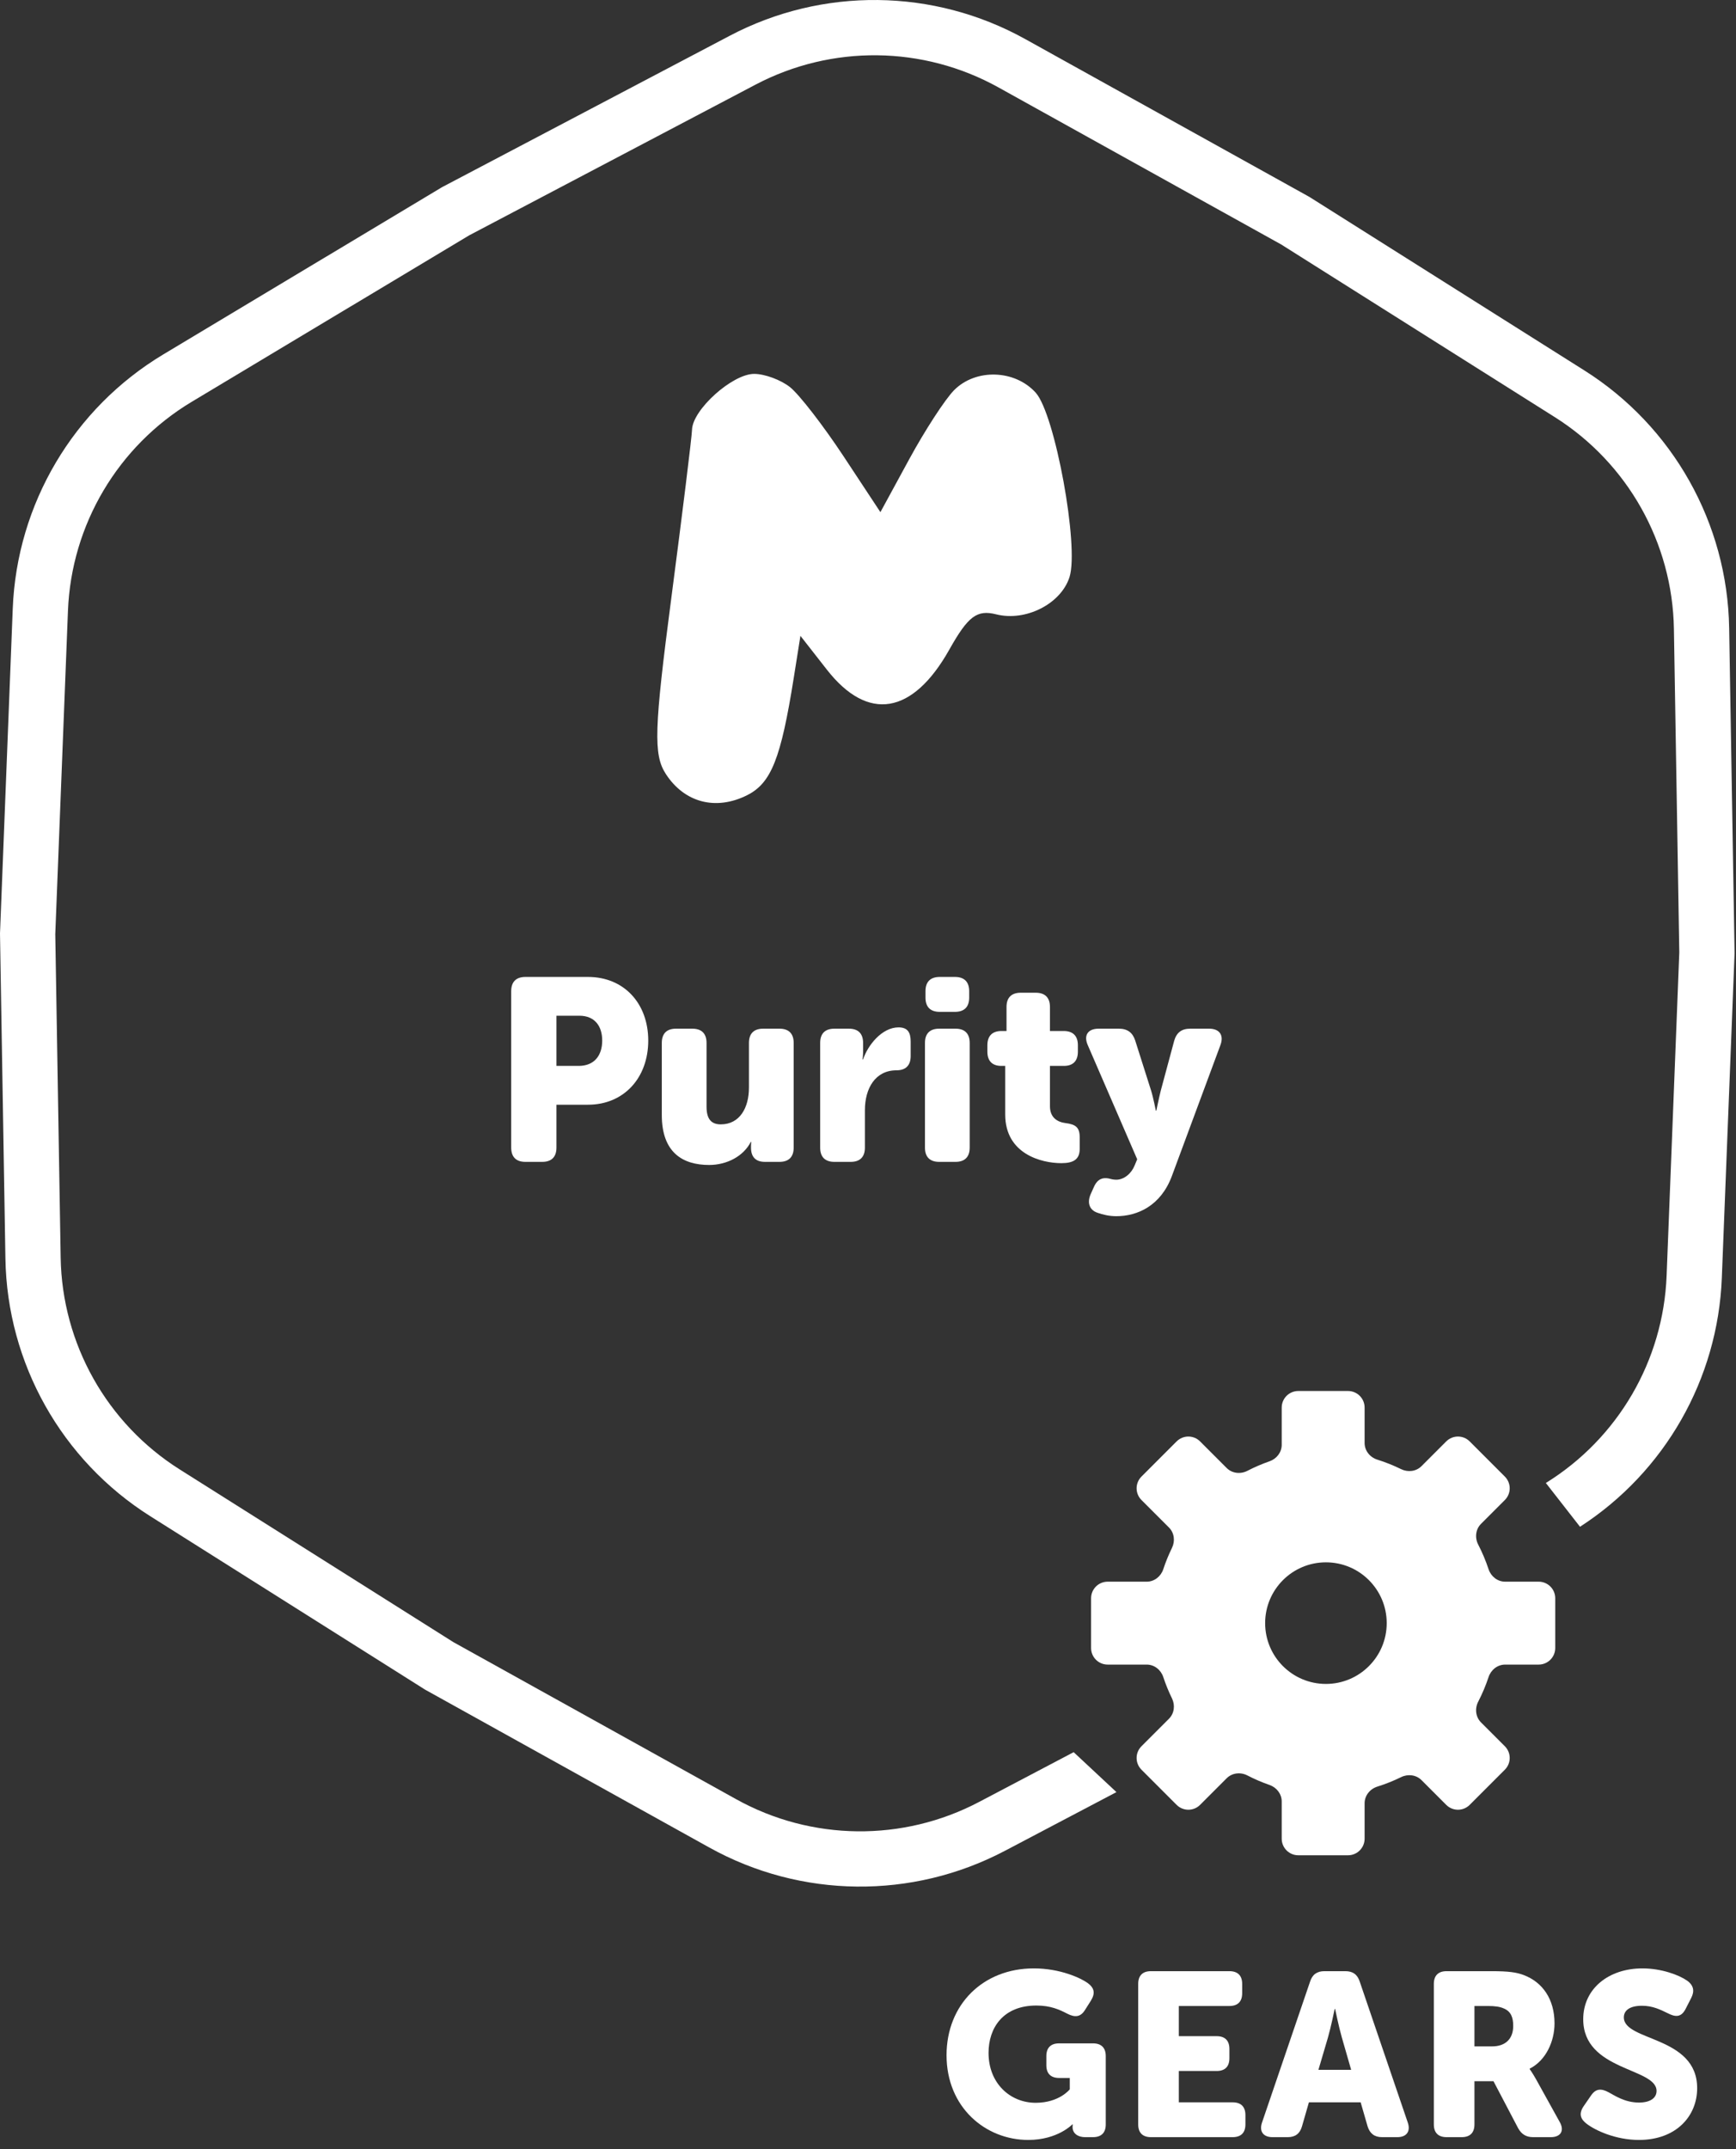
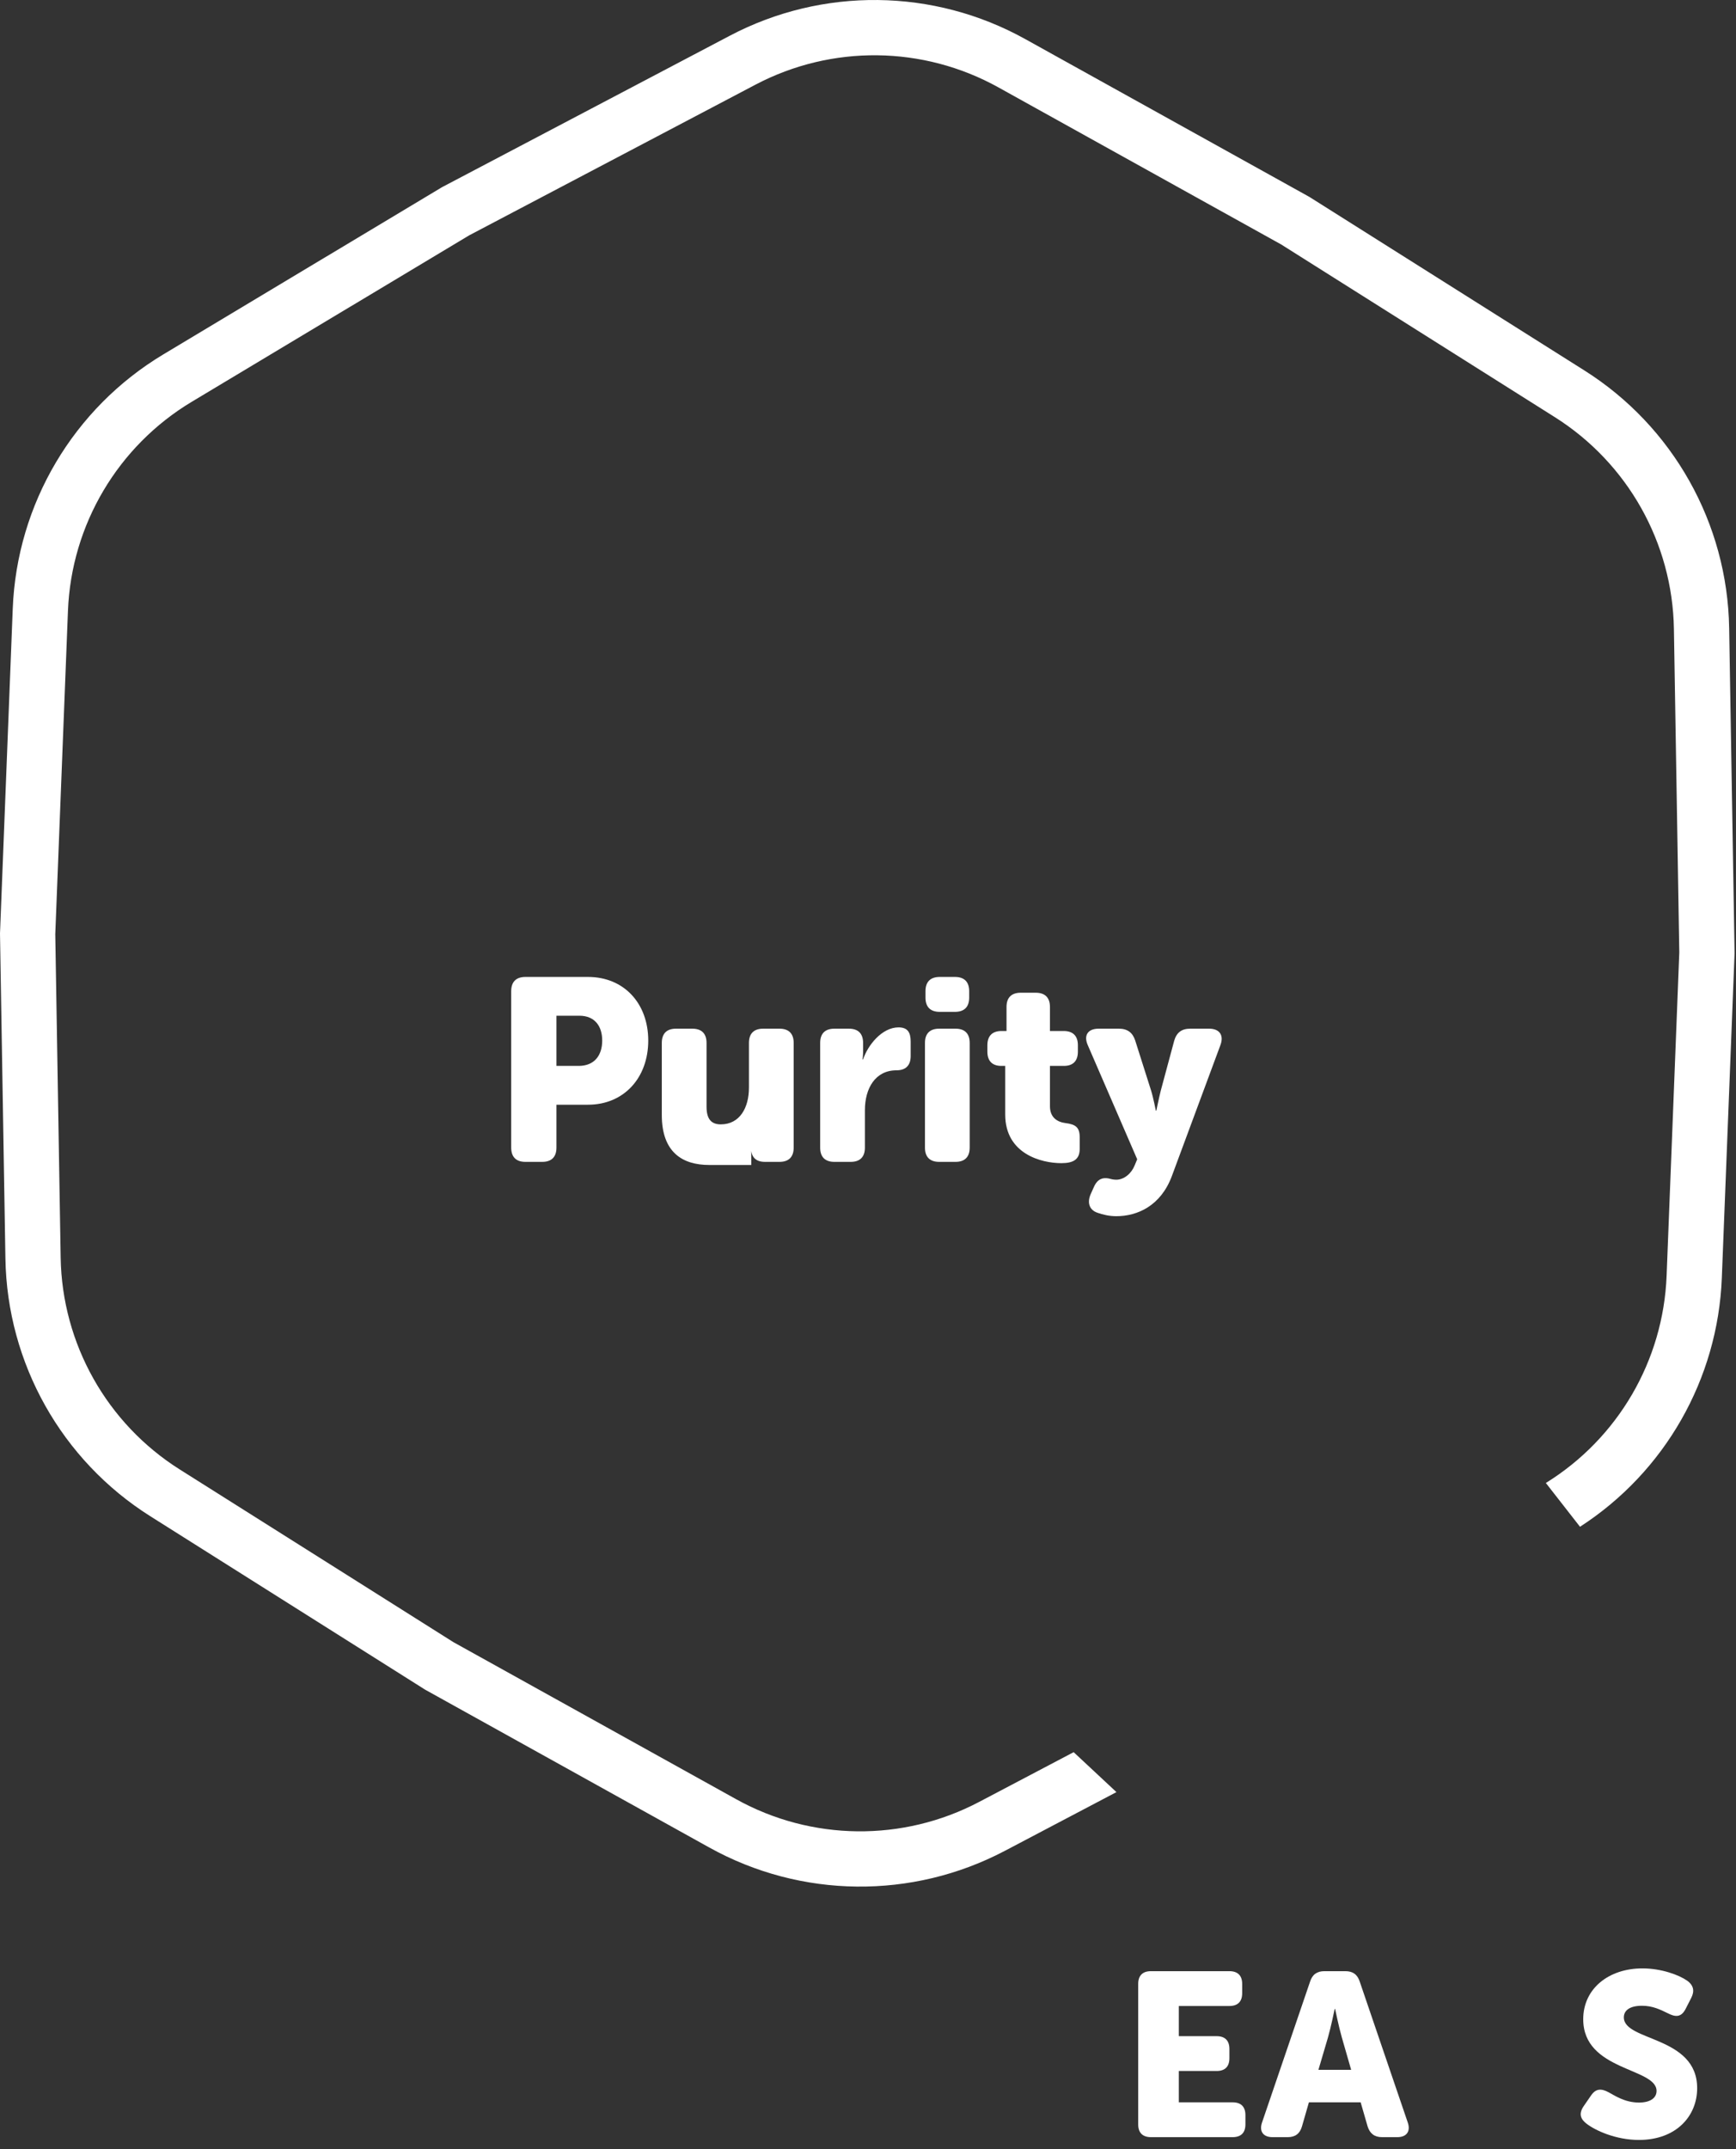
<svg xmlns="http://www.w3.org/2000/svg" width="143" height="177" viewBox="0 0 143 177" fill="none">
  <rect x="0" y="0" width="143" height="177" fill="#333333" stroke="none" />
-   <path fill-rule="evenodd" clip-rule="evenodd" d="M69.488 37.579C67.819 35.051 65.836 32.489 65.081 31.886C64.325 31.285 62.994 30.791 62.123 30.791C60.328 30.791 57.052 33.734 57.004 35.39C56.986 35.992 56.222 42.199 55.307 49.184C53.882 60.051 53.816 62.152 54.845 63.738C56.375 66.098 58.958 66.777 61.53 65.494C63.524 64.499 64.325 62.49 65.386 55.81L65.934 52.364L68.116 55.153C71.494 59.468 75.184 58.86 78.201 53.493C79.748 50.739 80.475 50.194 82.065 50.594C84.497 51.204 87.4 49.727 88.1 47.522C88.902 44.994 86.902 34.093 85.314 32.338C83.596 30.439 80.388 30.336 78.601 32.123C77.869 32.855 76.201 35.417 74.896 37.816L72.522 42.178L69.488 37.579Z" fill="white" />
-   <path d="M42.109 94.512C42.109 95.279 42.513 95.684 43.28 95.684H44.665C45.431 95.684 45.836 95.279 45.836 94.512V90.977H48.435C51.395 90.977 53.398 88.761 53.398 85.694C53.398 82.627 51.395 80.454 48.435 80.454H43.28C42.513 80.454 42.109 80.859 42.109 81.626V94.512ZM45.836 87.781V83.649H47.732C48.967 83.649 49.606 84.48 49.606 85.694C49.606 86.908 48.967 87.781 47.668 87.781H45.836ZM54.515 91.829C54.515 94.917 56.24 95.939 58.413 95.939C59.882 95.939 61.246 95.215 61.842 94.044H61.885C61.885 94.044 61.863 94.214 61.863 94.321V94.512C61.863 95.279 62.247 95.684 63.014 95.684H64.206C64.973 95.684 65.378 95.279 65.378 94.512V85.886C65.378 85.119 64.973 84.714 64.206 84.714H62.864C62.098 84.714 61.693 85.119 61.693 85.886V89.571C61.693 91.211 60.947 92.595 59.371 92.595C58.604 92.595 58.2 92.169 58.2 91.147V85.886C58.2 85.119 57.795 84.714 57.028 84.714H55.686C54.919 84.714 54.515 85.119 54.515 85.886V91.829ZM67.56 94.512C67.56 95.279 67.965 95.684 68.731 95.684H70.073C70.84 95.684 71.245 95.279 71.245 94.512V91.424C71.245 89.635 72.097 88.144 73.843 88.144C74.61 88.144 75.015 87.739 75.015 86.972V85.779C75.015 85.013 74.759 84.608 74.014 84.608C72.629 84.608 71.458 86.12 71.096 87.249H71.053C71.053 87.249 71.096 86.93 71.096 86.567V85.886C71.096 85.119 70.691 84.714 69.924 84.714H68.731C67.965 84.714 67.56 85.119 67.56 85.886V94.512ZM77.406 83.33H78.663C79.43 83.33 79.835 82.925 79.835 82.158V81.626C79.835 80.859 79.43 80.454 78.663 80.454H77.406C76.639 80.454 76.235 80.859 76.235 81.626V82.158C76.235 82.925 76.639 83.33 77.406 83.33ZM76.192 94.512C76.192 95.279 76.597 95.684 77.364 95.684H78.706C79.472 95.684 79.877 95.279 79.877 94.512V85.886C79.877 85.119 79.472 84.714 78.706 84.714H77.364C76.597 84.714 76.192 85.119 76.192 85.886V94.512ZM82.803 91.786C82.803 95.045 85.807 95.79 87.426 95.79C88.405 95.79 88.938 95.492 88.938 94.619V93.66C88.938 92.851 88.618 92.595 87.766 92.489C87.106 92.404 86.488 92.041 86.488 91.104V87.781H87.639C88.384 87.781 88.789 87.377 88.789 86.61V86.078C88.789 85.311 88.384 84.906 87.617 84.906H86.488V82.925C86.488 82.158 86.084 81.754 85.317 81.754H84.082C83.315 81.754 82.91 82.158 82.91 82.925V84.906H82.505C81.739 84.906 81.334 85.311 81.334 86.078V86.61C81.334 87.377 81.739 87.781 82.484 87.781H82.803V91.786ZM90.118 97.729L89.841 98.346C89.543 99.028 89.713 99.646 90.416 99.88C90.842 100.029 91.375 100.157 91.95 100.157C93.697 100.157 95.614 99.305 96.529 96.855L100.534 86.056C100.832 85.247 100.449 84.714 99.597 84.714H98.042C97.339 84.714 96.913 85.034 96.721 85.715L95.614 89.826C95.465 90.423 95.251 91.466 95.251 91.466H95.209C95.209 91.466 94.996 90.359 94.804 89.762L93.505 85.673C93.292 85.034 92.866 84.714 92.163 84.714H90.502C89.607 84.714 89.245 85.268 89.607 86.078L93.675 95.471L93.462 95.982C93.207 96.621 92.61 97.153 91.95 97.153C91.694 97.153 91.481 97.09 91.311 97.047C90.864 96.962 90.416 97.068 90.118 97.729Z" fill="white" />
-   <path d="M77.97 169.253C77.97 173.554 81.182 176.231 84.7 176.231C87.127 176.231 88.332 174.95 88.332 174.95H88.37C88.37 174.95 88.351 175.026 88.351 175.141V175.179C88.351 175.638 88.714 176.001 89.402 176.001H90.033C90.721 176.001 91.085 175.638 91.085 174.95V169.329C91.085 168.641 90.721 168.278 90.033 168.278H87.242C86.554 168.278 86.191 168.641 86.191 169.329V170.075C86.191 170.763 86.554 171.126 87.242 171.126H88.121V172.063C88.121 172.063 87.261 173.172 85.311 173.172C83.228 173.172 81.43 171.585 81.43 169.062C81.43 166.997 82.635 165.162 85.369 165.162C86.554 165.162 87.28 165.506 87.911 165.831C88.542 166.156 89.001 166.118 89.364 165.544L89.861 164.76C90.224 164.168 90.167 163.728 89.594 163.307C89.039 162.906 87.338 162.103 85.158 162.103C80.972 162.103 77.97 165.085 77.97 169.253Z" fill="white" />
+   <path d="M42.109 94.512C42.109 95.279 42.513 95.684 43.28 95.684H44.665C45.431 95.684 45.836 95.279 45.836 94.512V90.977H48.435C51.395 90.977 53.398 88.761 53.398 85.694C53.398 82.627 51.395 80.454 48.435 80.454H43.28C42.513 80.454 42.109 80.859 42.109 81.626V94.512ZM45.836 87.781V83.649H47.732C48.967 83.649 49.606 84.48 49.606 85.694C49.606 86.908 48.967 87.781 47.668 87.781H45.836ZM54.515 91.829C54.515 94.917 56.24 95.939 58.413 95.939H61.885C61.885 94.044 61.863 94.214 61.863 94.321V94.512C61.863 95.279 62.247 95.684 63.014 95.684H64.206C64.973 95.684 65.378 95.279 65.378 94.512V85.886C65.378 85.119 64.973 84.714 64.206 84.714H62.864C62.098 84.714 61.693 85.119 61.693 85.886V89.571C61.693 91.211 60.947 92.595 59.371 92.595C58.604 92.595 58.2 92.169 58.2 91.147V85.886C58.2 85.119 57.795 84.714 57.028 84.714H55.686C54.919 84.714 54.515 85.119 54.515 85.886V91.829ZM67.56 94.512C67.56 95.279 67.965 95.684 68.731 95.684H70.073C70.84 95.684 71.245 95.279 71.245 94.512V91.424C71.245 89.635 72.097 88.144 73.843 88.144C74.61 88.144 75.015 87.739 75.015 86.972V85.779C75.015 85.013 74.759 84.608 74.014 84.608C72.629 84.608 71.458 86.12 71.096 87.249H71.053C71.053 87.249 71.096 86.93 71.096 86.567V85.886C71.096 85.119 70.691 84.714 69.924 84.714H68.731C67.965 84.714 67.56 85.119 67.56 85.886V94.512ZM77.406 83.33H78.663C79.43 83.33 79.835 82.925 79.835 82.158V81.626C79.835 80.859 79.43 80.454 78.663 80.454H77.406C76.639 80.454 76.235 80.859 76.235 81.626V82.158C76.235 82.925 76.639 83.33 77.406 83.33ZM76.192 94.512C76.192 95.279 76.597 95.684 77.364 95.684H78.706C79.472 95.684 79.877 95.279 79.877 94.512V85.886C79.877 85.119 79.472 84.714 78.706 84.714H77.364C76.597 84.714 76.192 85.119 76.192 85.886V94.512ZM82.803 91.786C82.803 95.045 85.807 95.79 87.426 95.79C88.405 95.79 88.938 95.492 88.938 94.619V93.66C88.938 92.851 88.618 92.595 87.766 92.489C87.106 92.404 86.488 92.041 86.488 91.104V87.781H87.639C88.384 87.781 88.789 87.377 88.789 86.61V86.078C88.789 85.311 88.384 84.906 87.617 84.906H86.488V82.925C86.488 82.158 86.084 81.754 85.317 81.754H84.082C83.315 81.754 82.91 82.158 82.91 82.925V84.906H82.505C81.739 84.906 81.334 85.311 81.334 86.078V86.61C81.334 87.377 81.739 87.781 82.484 87.781H82.803V91.786ZM90.118 97.729L89.841 98.346C89.543 99.028 89.713 99.646 90.416 99.88C90.842 100.029 91.375 100.157 91.95 100.157C93.697 100.157 95.614 99.305 96.529 96.855L100.534 86.056C100.832 85.247 100.449 84.714 99.597 84.714H98.042C97.339 84.714 96.913 85.034 96.721 85.715L95.614 89.826C95.465 90.423 95.251 91.466 95.251 91.466H95.209C95.209 91.466 94.996 90.359 94.804 89.762L93.505 85.673C93.292 85.034 92.866 84.714 92.163 84.714H90.502C89.607 84.714 89.245 85.268 89.607 86.078L93.675 95.471L93.462 95.982C93.207 96.621 92.61 97.153 91.95 97.153C91.694 97.153 91.481 97.09 91.311 97.047C90.864 96.962 90.416 97.068 90.118 97.729Z" fill="white" />
  <path d="M93.757 174.95C93.757 175.638 94.12 176.001 94.808 176.001H101.538C102.226 176.001 102.589 175.638 102.589 174.95V174.185C102.589 173.497 102.226 173.134 101.538 173.134H97.103V170.553H100.219C100.907 170.553 101.27 170.19 101.27 169.501V168.737C101.27 168.049 100.907 167.685 100.219 167.685H97.103V165.2H101.27C101.958 165.2 102.322 164.837 102.322 164.149V163.384C102.322 162.696 101.958 162.332 101.27 162.332H94.808C94.12 162.332 93.757 162.696 93.757 163.384V174.95Z" fill="white" />
  <path d="M103.957 174.797C103.709 175.523 104.053 176.001 104.818 176.001H106.079C106.691 176.001 107.074 175.715 107.246 175.122L107.819 173.134H112.082L112.656 175.122C112.847 175.715 113.229 176.001 113.841 176.001H115.103C115.868 176.001 116.212 175.523 115.963 174.797L112.006 163.193C111.815 162.6 111.432 162.332 110.821 162.332H109.1C108.488 162.332 108.106 162.6 107.915 163.193L103.957 174.797ZM108.603 170.457L109.387 167.8C109.635 166.94 109.941 165.449 109.941 165.449H109.979C109.979 165.449 110.285 166.94 110.534 167.8L111.299 170.457H108.603Z" fill="white" />
-   <path d="M118.11 174.95C118.11 175.638 118.473 176.001 119.161 176.001H120.404C121.092 176.001 121.455 175.638 121.455 174.95V171.394H123.023L125.05 175.256C125.336 175.772 125.719 176.001 126.292 176.001H127.745C128.567 176.001 128.892 175.466 128.472 174.74L126.522 171.222C126.197 170.648 126.005 170.4 126.005 170.4V170.362C127.363 169.673 128.051 168.087 128.051 166.634C128.051 164.646 127.076 163.25 125.527 162.657C124.935 162.428 124.266 162.332 122.87 162.332H119.161C118.473 162.332 118.11 162.696 118.11 163.384V174.95ZM121.455 168.526V165.2H122.583C123.138 165.2 123.539 165.257 123.845 165.391C124.476 165.64 124.648 166.156 124.648 166.844C124.648 167.934 123.979 168.526 122.908 168.526H121.455Z" fill="white" />
  <path d="M130.663 174.873C131.39 175.447 133.091 176.231 135.003 176.231C138.081 176.231 139.801 174.262 139.801 171.968C139.801 167.647 133.76 168.125 133.76 166.137C133.76 165.601 134.2 165.181 135.251 165.181C136.15 165.181 136.781 165.506 137.412 165.812C137.947 166.079 138.463 166.194 138.845 165.449L139.304 164.55C139.591 163.996 139.534 163.518 138.979 163.116C138.329 162.657 136.876 162.103 135.29 162.103C132.518 162.103 130.415 163.766 130.415 166.29C130.415 170.572 136.456 170.266 136.456 172.197C136.456 172.732 135.997 173.153 135.003 173.153C133.818 173.153 132.957 172.541 132.518 172.312C131.887 171.968 131.447 172.006 131.065 172.56L130.472 173.42C129.975 174.128 130.262 174.548 130.663 174.873Z" fill="white" />
  <path fill-rule="evenodd" clip-rule="evenodd" d="M36.532 15.351L36.419 15.411L36.31 15.476L13.459 29.182C6.055 33.623 1.389 41.498 1.05 50.125L0.005 76.75L0 76.877L0.002 77.005L0.446 103.647C0.59 112.28 5.077 120.258 12.379 124.865L34.914 139.083L35.022 139.151L35.133 139.212L58.428 152.149C65.976 156.341 75.129 156.444 82.77 152.424L91.965 147.586L88.44 144.297L80.65 148.396C74.369 151.701 66.844 151.616 60.638 148.17L37.343 135.233L14.807 121.015C8.804 117.228 5.115 110.668 4.997 103.571L4.553 76.929L5.598 50.303C5.877 43.21 9.713 36.736 15.8 33.085L38.651 19.38L62.232 6.972C68.514 3.667 76.039 3.752 82.245 7.198L105.539 20.135L128.075 34.353C134.078 38.14 137.767 44.699 137.886 51.797L138.329 78.439L137.284 105.065C137.01 112.058 133.276 118.45 127.337 122.128L130.15 125.734C137.132 121.223 141.505 113.585 141.832 105.243L142.878 78.618L142.883 78.49L142.88 78.363L142.437 51.721C142.293 43.088 137.806 35.11 130.504 30.503L107.968 16.285L107.86 16.217L107.749 16.155L84.454 3.219C76.906 -0.973 67.753 -1.077 60.113 2.944L36.532 15.351Z" fill="white" />
-   <path fill-rule="evenodd" clip-rule="evenodd" d="M112.407 115.918C112.407 115.164 111.795 114.553 111.041 114.553H106.945C106.191 114.553 105.579 115.164 105.579 115.918V118.985C105.579 119.604 105.161 120.138 104.576 120.342C103.946 120.562 103.336 120.825 102.751 121.127C102.188 121.418 101.494 121.344 101.046 120.896L98.855 118.704C98.321 118.171 97.457 118.171 96.923 118.704L94.027 121.601C93.493 122.134 93.493 122.999 94.027 123.532L96.293 125.798C96.733 126.238 96.813 126.915 96.54 127.474C96.263 128.039 96.023 128.626 95.823 129.231C95.626 129.827 95.086 130.256 94.458 130.256L91.241 130.256C90.487 130.256 89.876 130.868 89.876 131.622V135.719C89.876 136.473 90.487 137.084 91.241 137.084H94.458C95.086 137.084 95.626 137.514 95.823 138.11C96.023 138.715 96.263 139.301 96.54 139.867C96.813 140.425 96.733 141.103 96.293 141.542L94.027 143.809C93.493 144.342 93.493 145.207 94.027 145.74L96.923 148.637C97.457 149.17 98.321 149.17 98.855 148.637L101.046 146.445C101.494 145.997 102.188 145.922 102.751 146.213C103.337 146.516 103.946 146.779 104.576 146.998C105.161 147.202 105.579 147.737 105.579 148.356V151.422C105.579 152.176 106.191 152.788 106.945 152.788H111.041C111.795 152.788 112.407 152.176 112.407 151.422V148.506C112.407 147.87 112.848 147.325 113.455 147.134C114.132 146.921 114.788 146.659 115.417 146.351C115.975 146.077 116.653 146.158 117.093 146.598L119.131 148.637C119.665 149.17 120.529 149.17 121.063 148.637L123.959 145.74C124.493 145.207 124.493 144.342 123.959 143.809L121.995 141.845C121.547 141.397 121.473 140.703 121.764 140.14C122.099 139.491 122.386 138.813 122.619 138.11C122.816 137.514 123.356 137.084 123.983 137.084H126.745C127.499 137.084 128.11 136.473 128.11 135.719V131.622C128.11 130.868 127.499 130.256 126.745 130.256H123.983C123.356 130.256 122.816 129.827 122.619 129.231C122.386 128.528 122.099 127.85 121.764 127.2C121.473 126.638 121.547 125.944 121.995 125.496L123.959 123.532C124.493 122.999 124.493 122.134 123.959 121.601L121.063 118.704C120.529 118.171 119.665 118.171 119.131 118.704L117.093 120.743C116.653 121.182 115.975 121.263 115.417 120.99C114.788 120.682 114.132 120.419 113.455 120.206C112.848 120.016 112.407 119.471 112.407 118.835V115.918ZM109.221 138.677C111.986 138.677 114.228 136.435 114.228 133.67C114.228 130.905 111.986 128.663 109.221 128.663C106.455 128.663 104.214 130.905 104.214 133.67C104.214 136.435 106.455 138.677 109.221 138.677Z" fill="white" />
</svg>